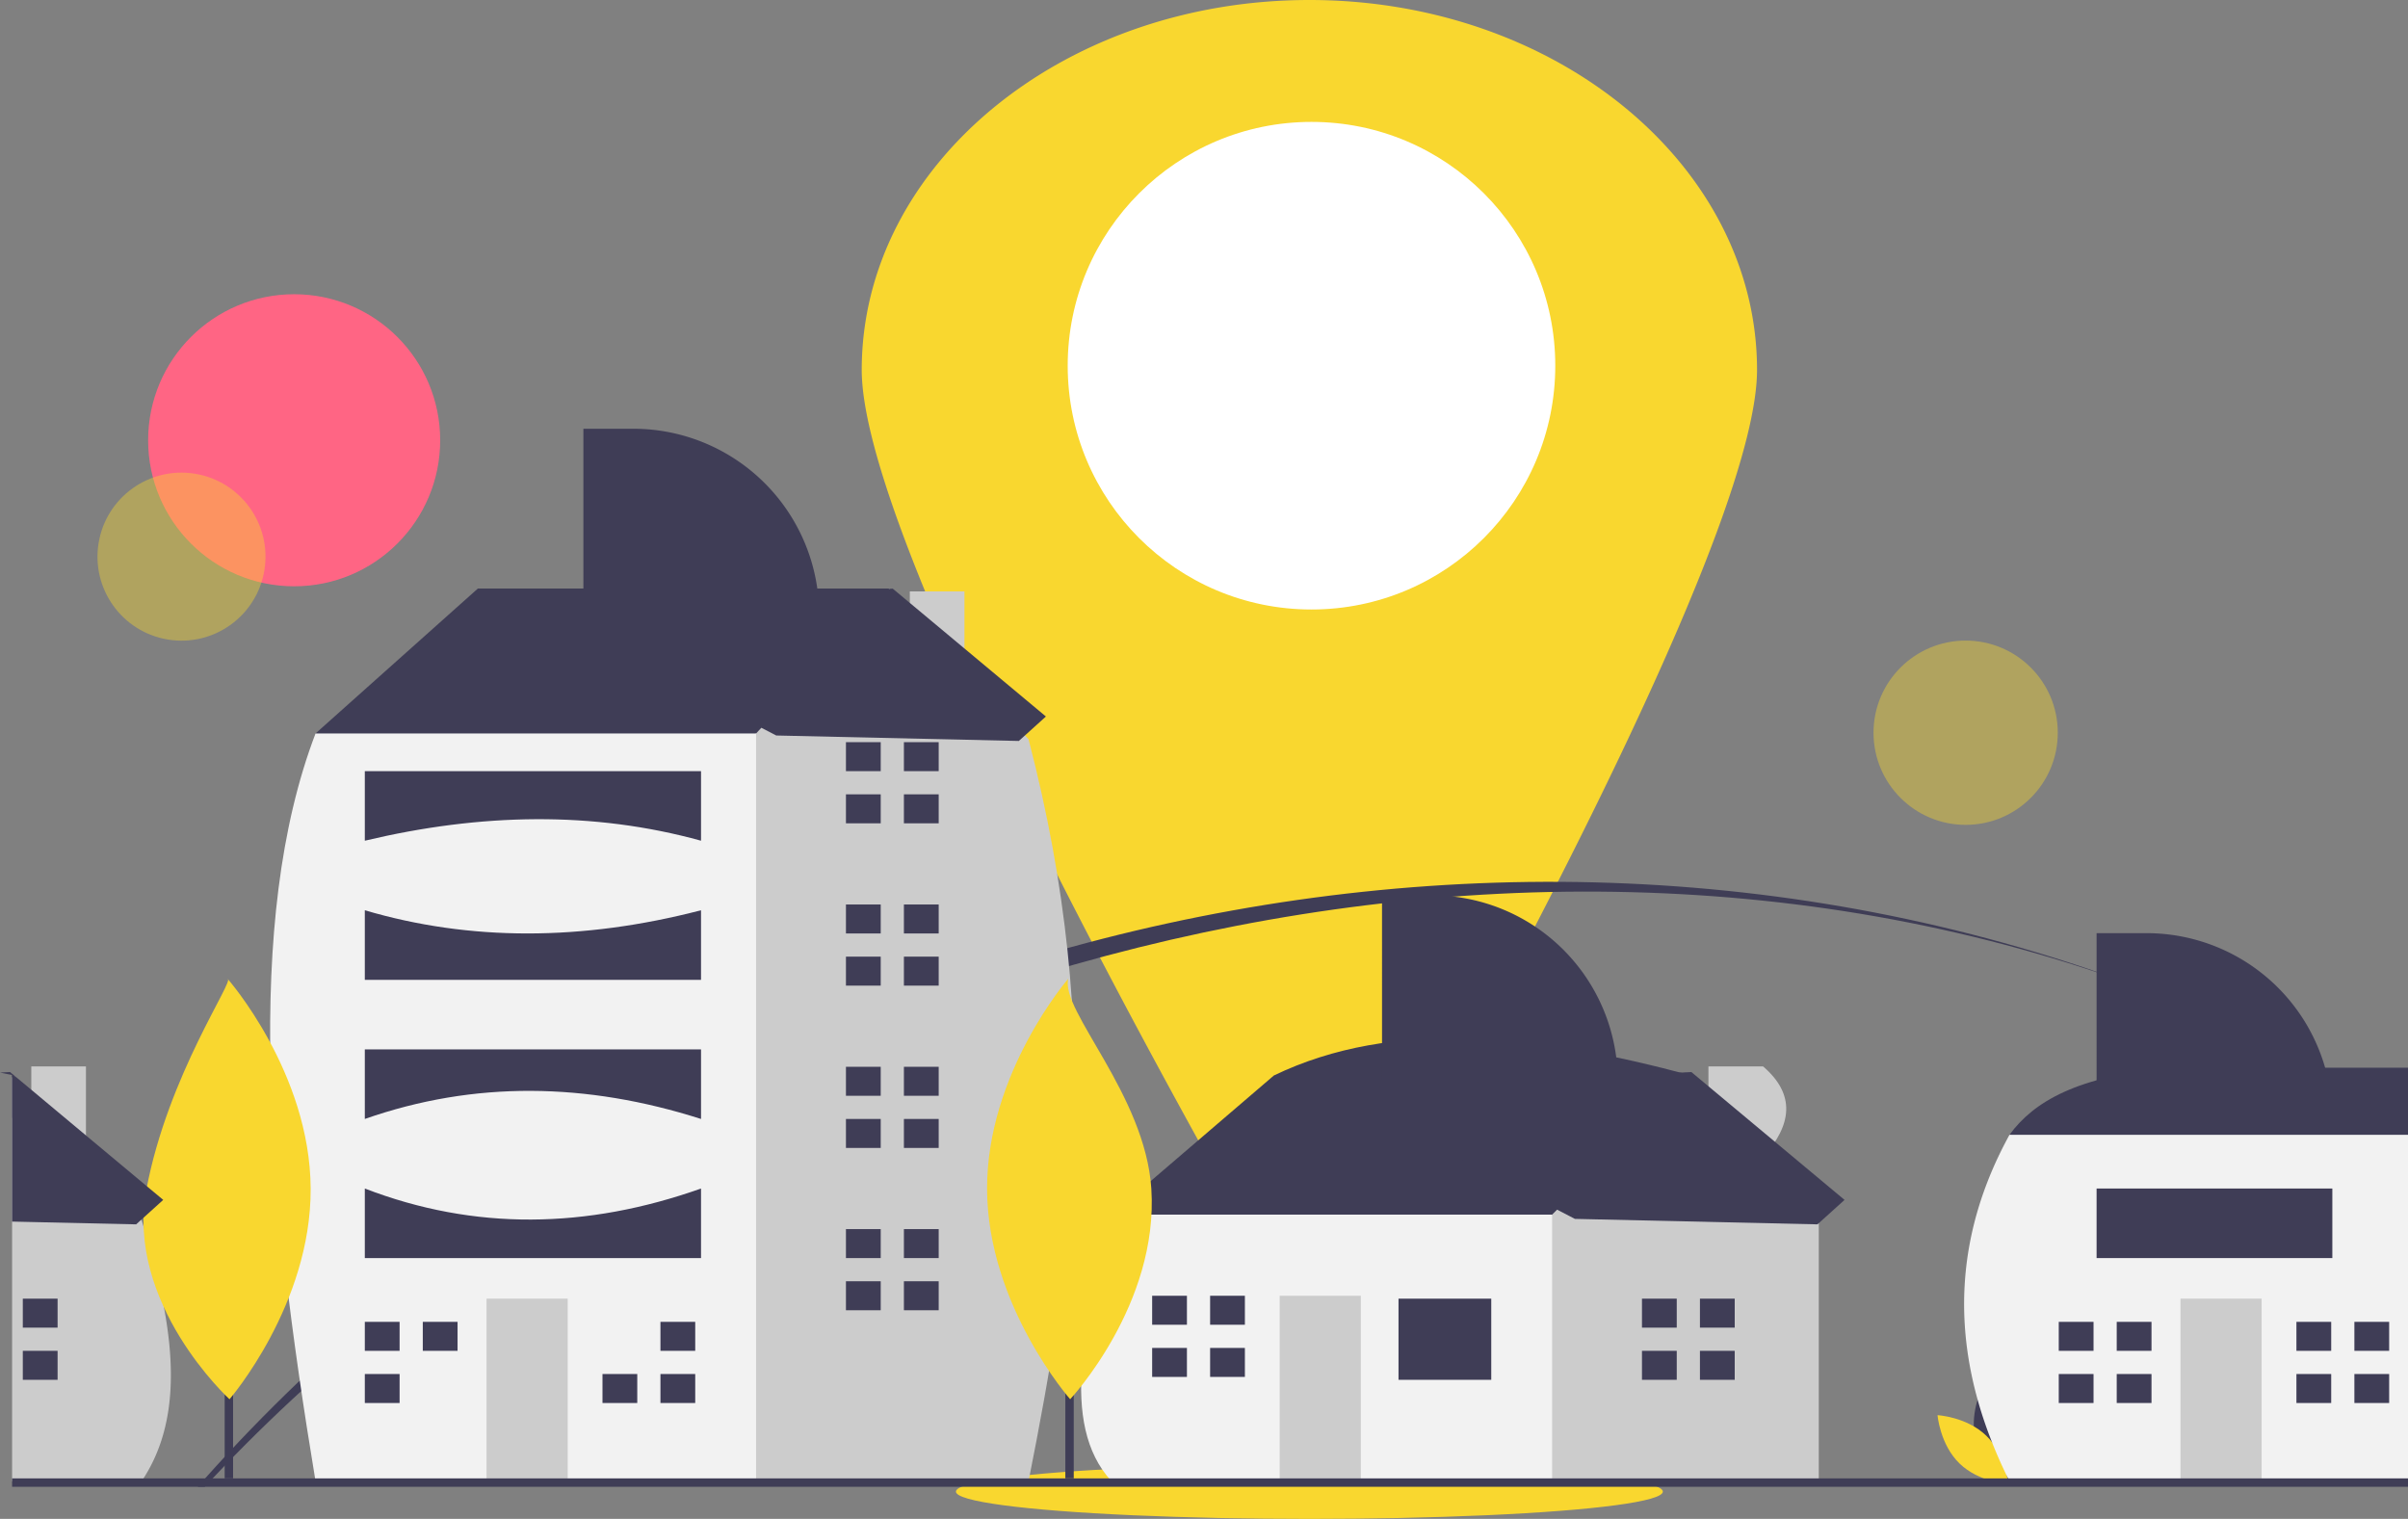
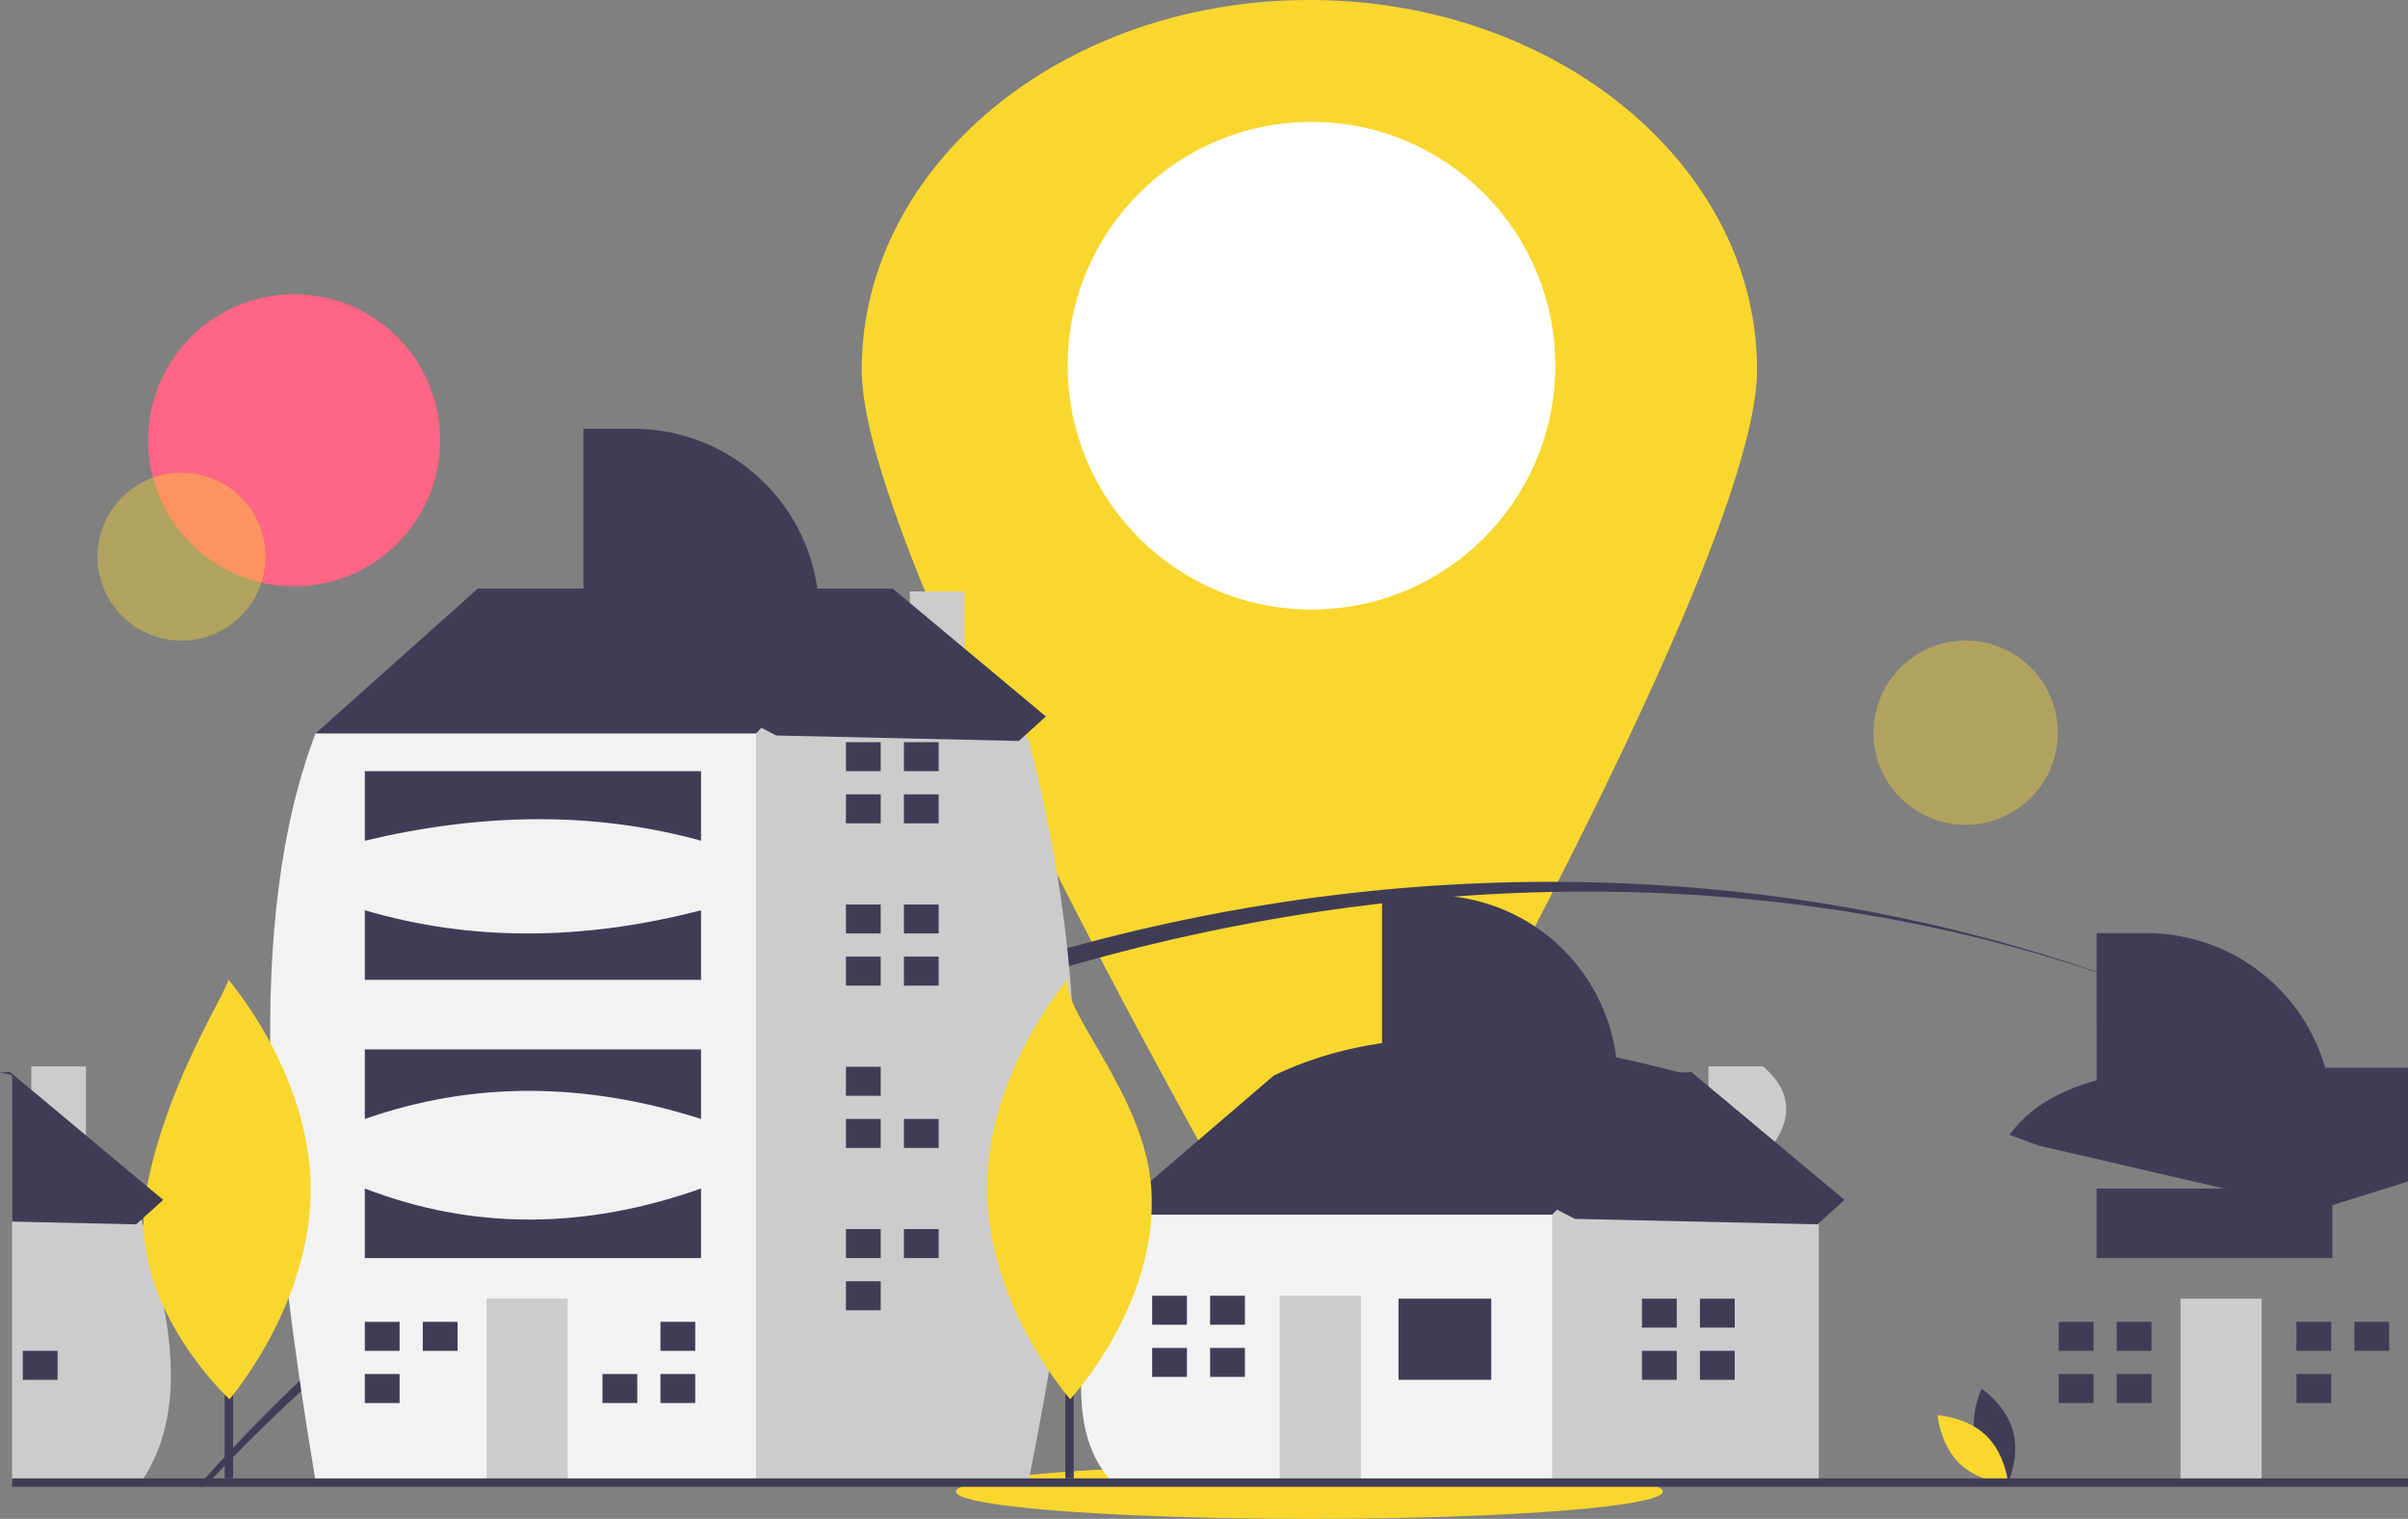
<svg xmlns="http://www.w3.org/2000/svg" data-name="Layer 1" width="572.88" height="361.347" viewBox="0 0 572.88 361.347">
  <rect x="0" y="0" width="572.88" height="361.347" fill="#808080" stroke="none" />
  <path d="M731.572,357.326c0,34.668-54.19,136.907-85.26,192.678a24.312,24.312,0,0,1-42.48,0c-31.07-55.771-85.26-158.01-85.26-192.678,0-48.601,47.682-88,106.5-88S731.572,308.725,731.572,357.326Z" transform="translate(-313.56 -269.326)" fill="#f9d72f" />
  <circle cx="312.012" cy="87" r="58" fill="#fff" />
  <circle cx="69.982" cy="104.74" r="34.74" fill="#ff6584" />
  <ellipse cx="311.512" cy="354.856" rx="84.092" ry="6.492" fill="#f9d72f" />
  <circle cx="356.74" cy="401.758" r="19.986" transform="translate(-410.533 420.211) rotate(-80.783)" fill="#f9d72f" opacity="0.4" style="isolation:isolate" />
  <path d="M824.33,504.856c-157.39-59-349.35-1.48-460.18,116.18-.63.66-1.26,1.33-1.87,2h-1.69c.58-.67,1.18-1.34,1.77-2C475.49,494.426,664.9,443.966,824.33,504.856Z" transform="translate(-313.56 -269.326)" fill="#3f3d56" />
  <path d="M867.34,524.426a375.733,375.733,0,0,0-43.01-19.57A341.325,341.325,0,0,1,867.34,524.426Z" transform="translate(-313.56 -269.326)" fill="#3f3d56" />
  <circle cx="467.641" cy="174.315" r="21.92" fill="#f9d72f" opacity="0.4" style="isolation:isolate" />
  <path d="M783.641,612.247c1.694,6.262,7.496,10.14,7.496,10.14s3.056-6.274,1.362-12.536-7.496-10.14-7.496-10.14S781.947,605.986,783.641,612.247Z" transform="translate(-313.56 -269.326)" fill="#3f3d56" />
  <path d="M786.13,610.902c4.648,4.525,5.216,11.481,5.216,11.481s-6.968-.381-11.617-4.905-5.216-11.481-5.216-11.481S781.482,606.377,786.13,610.902Z" transform="translate(-313.56 -269.326)" fill="#f9d72f" />
  <path d="M316.92,525.182v9.66l-.48.52v-10.28C316.6,525.112,316.76,525.152,316.92,525.182Z" transform="translate(-313.56 -269.326)" fill="#3f3d56" />
  <path d="M347.7,621.032c-.14.23-.29.46-.44.69h-30.82v-96.06l.48-.48,4.09,4.65v-6.8h13v21.58l13.13,14.91.12.14c.16.5.31,1,.46,1.5a.035.035,0,0,0,.01.02,177.405,177.405,0,0,1,4.84,19.19C355.43,595.662,355,609.682,347.7,621.032Z" transform="translate(-313.56 -269.326)" fill="#ccc" />
-   <rect x="5.427" y="308.953" width="8.274" height="6.895" fill="#3f3d56" />
  <rect x="5.427" y="321.365" width="8.274" height="6.895" fill="#3f3d56" />
  <path d="M582.148,565.178l-4.137-6.895,38.614-33.098c28.547-13.741,62.958-9.776,99.294,0l0,9.653-35.856,38.615-41.373,8.274Z" transform="translate(-313.56 -269.326)" fill="#3f3d56" />
  <path d="M733.011,544.608c6.857-7.627,7.81-14.88,0-21.577h-13v6.804l-4.092-4.65-33.098,33.098-5.517,5.516-6.895,27.582,12.412,30.339h63.437V559.662Z" transform="translate(-313.56 -269.326)" fill="#ccc" />
  <path d="M578.011,558.283H682.821v63.438l-104.81,0C565.331,608.002,571.918,582.997,578.011,558.283Z" transform="translate(-313.56 -269.326)" fill="#f2f2f2" />
  <rect x="332.715" y="308.953" width="22.065" height="19.307" fill="#3f3d56" />
  <rect x="304.444" y="308.263" width="19.307" height="44.13" fill="#ccc" />
  <polygon points="282.379 315.159 282.379 308.264 274.105 308.264 274.105 315.159 281.689 315.159 282.379 315.159" fill="#3f3d56" />
  <polygon points="281.689 320.675 274.105 320.675 274.105 327.571 282.379 327.571 282.379 320.675 281.689 320.675" fill="#3f3d56" />
  <rect x="287.895" y="308.263" width="8.274" height="6.895" fill="#3f3d56" />
  <rect x="287.895" y="320.675" width="8.274" height="6.895" fill="#3f3d56" />
  <polygon points="398.911 315.849 398.911 308.953 390.636 308.953 390.636 315.849 398.221 315.849 398.911 315.849" fill="#3f3d56" />
  <polygon points="398.221 321.365 390.636 321.365 390.636 328.26 398.911 328.26 398.911 321.365 398.221 321.365" fill="#3f3d56" />
  <rect x="404.427" y="308.953" width="8.274" height="6.895" fill="#3f3d56" />
  <rect x="404.427" y="321.365" width="8.274" height="6.895" fill="#3f3d56" />
  <polygon points="81.966 180.01 75.071 174.493 113.685 140.016 211.599 140.016 211.599 170.356 148.162 213.108 81.966 180.01" fill="#3f3d56" />
  <path d="M543.011,428.682V410.031h-13v4.568l-4.852-5.257-31.719,34.477-12.411,8.275-19.245,140.603,29.023,29.023,67.45,0c10.335-51.988,18.53-105.394,0-176.522Z" transform="translate(-313.56 -269.326)" fill="#ccc" />
  <path d="M388.63,443.819l104.81,0V621.72l-104.81,0C377.161,552.607,371.56,488.515,388.63,443.819Z" transform="translate(-313.56 -269.326)" fill="#f2f2f2" />
  <rect x="115.753" y="308.953" width="19.307" height="43.441" fill="#ccc" />
  <polygon points="95.067 321.365 95.067 314.47 86.793 314.47 86.793 321.365 94.378 321.365 95.067 321.365" fill="#3f3d56" />
  <polygon points="94.378 326.881 86.793 326.881 86.793 333.777 95.067 333.777 95.067 326.881 94.378 326.881" fill="#3f3d56" />
  <rect x="100.583" y="314.469" width="8.274" height="6.895" fill="#3f3d56" />
  <polygon points="150.92 326.881 143.335 326.881 143.335 333.777 151.609 333.777 151.609 326.881 150.92 326.881" fill="#3f3d56" />
  <rect x="157.125" y="314.469" width="8.274" height="6.895" fill="#3f3d56" />
  <rect x="157.125" y="326.881" width="8.274" height="6.895" fill="#3f3d56" />
  <polygon points="209.53 183.457 209.53 176.562 201.256 176.562 201.256 183.457 208.841 183.457 209.53 183.457" fill="#3f3d56" />
  <polygon points="208.841 188.974 201.256 188.974 201.256 195.869 209.53 195.869 209.53 188.974 208.841 188.974" fill="#3f3d56" />
  <rect x="215.047" y="176.562" width="8.274" height="6.895" fill="#3f3d56" />
  <rect x="215.047" y="188.973" width="8.274" height="6.895" fill="#3f3d56" />
  <polygon points="209.53 222.072 209.53 215.176 201.256 215.176 201.256 222.072 208.841 222.072 209.53 222.072" fill="#3f3d56" />
  <polygon points="208.841 227.588 201.256 227.588 201.256 234.483 209.53 234.483 209.53 227.588 208.841 227.588" fill="#3f3d56" />
  <rect x="215.047" y="215.176" width="8.274" height="6.895" fill="#3f3d56" />
  <rect x="215.047" y="227.587" width="8.274" height="6.895" fill="#3f3d56" />
  <polygon points="209.53 260.686 209.53 253.79 201.256 253.79 201.256 260.686 208.841 260.686 209.53 260.686" fill="#3f3d56" />
  <polygon points="208.841 266.202 201.256 266.202 201.256 273.097 209.53 273.097 209.53 266.202 208.841 266.202" fill="#3f3d56" />
-   <rect x="215.047" y="253.79" width="8.274" height="6.895" fill="#3f3d56" />
  <rect x="215.047" y="266.202" width="8.274" height="6.895" fill="#3f3d56" />
  <polygon points="209.53 299.3 209.53 292.404 201.256 292.404 201.256 299.3 208.841 299.3 209.53 299.3" fill="#3f3d56" />
  <polygon points="208.841 304.816 201.256 304.816 201.256 311.711 209.53 311.711 209.53 304.816 208.841 304.816" fill="#3f3d56" />
  <rect x="215.047" y="292.404" width="8.274" height="6.895" fill="#3f3d56" />
-   <rect x="215.047" y="304.816" width="8.274" height="6.895" fill="#3f3d56" />
  <path d="M400.352,452.783H480.339V469.332c-25.638-7.076-52.374-6.568-79.986,0Z" transform="translate(-313.56 -269.326)" fill="#3f3d56" />
  <path d="M400.352,485.881q37.447,11.033,79.986,0v16.549H400.352Z" transform="translate(-313.56 -269.326)" fill="#3f3d56" />
  <path d="M400.352,518.979H480.339V535.528c-27.259-8.704-53.949-9.115-79.986,0Z" transform="translate(-313.56 -269.326)" fill="#3f3d56" />
  <path d="M400.352,552.077c26.086,10.054,52.772,9.635,79.986,0v16.549H400.352Z" transform="translate(-313.56 -269.326)" fill="#3f3d56" />
  <path d="M830.24,523.326h56.2v27.08l-5.02,1.571-16.7,5.212-26.2-6.069-26.17-6.065-13.82-3.201-6.9-2.553C797.37,531.425,807.81,525.23,830.24,523.326Z" transform="translate(-313.56 -269.326)" fill="#3f3d56" />
-   <path d="M886.44,539.301v82.421h-94.81c-.03-.051-.05-.097-.08-.148v-.005a1.265,1.265,0,0,0-.08-.167q-2.22-4.469-3.98-8.914c-9.95-25.078-8.87-49.494,4.14-73.187Z" transform="translate(-313.56 -269.326)" fill="#f2f2f2" />
  <rect x="518.753" y="308.953" width="19.307" height="43.441" fill="#ccc" />
  <polygon points="498.067 321.365 498.067 314.47 489.793 314.47 489.793 321.365 497.378 321.365 498.067 321.365" fill="#3f3d56" />
  <polygon points="497.378 326.881 489.793 326.881 489.793 333.777 498.067 333.777 498.067 326.881 497.378 326.881" fill="#3f3d56" />
  <rect x="503.583" y="314.469" width="8.274" height="6.895" fill="#3f3d56" />
  <rect x="503.583" y="326.881" width="8.274" height="6.895" fill="#3f3d56" />
  <polygon points="554.609 321.365 554.609 314.47 546.335 314.47 546.335 321.365 553.92 321.365 554.609 321.365" fill="#3f3d56" />
  <polygon points="553.92 326.881 546.335 326.881 546.335 333.777 554.609 333.777 554.609 326.881 553.92 326.881" fill="#3f3d56" />
  <rect x="560.125" y="314.469" width="8.274" height="6.895" fill="#3f3d56" />
-   <rect x="560.125" y="326.881" width="8.274" height="6.895" fill="#3f3d56" />
  <path d="M812.353,491.326h11.886a44.202,44.202,0,0,1,44.202,44.202v0h-56.087Z" transform="translate(-313.56 -269.326)" fill="#3f3d56" />
  <path d="M452.353,371.326h11.886a44.202,44.202,0,0,1,44.202,44.202v0h-56.087Z" transform="translate(-313.56 -269.326)" fill="#3f3d56" />
  <path d="M642.353,482.326h11.886a44.202,44.202,0,0,1,44.202,44.202v0h-56.087Z" transform="translate(-313.56 -269.326)" fill="#3f3d56" />
  <rect x="498.793" y="282.751" width="56.087" height="16.549" fill="#3f3d56" />
  <rect x="2.88" y="351.71" width="570" height="2" fill="#3f3d56" />
  <rect x="53.451" y="272.705" width="2" height="79" fill="#3f3d56" />
  <path d="M387.469,552.099c.127,27.624-19.308,50.108-19.308,50.108s-24.889-22.782-19.769-49.928c5.15-27.301,21.199-49.992,19.308-50.108C367.7,502.171,387.341,524.475,387.469,552.099Z" transform="translate(-313.56 -269.326)" fill="#f9d72f" />
  <rect x="253.451" y="272.705" width="2" height="79" fill="#3f3d56" />
  <path d="M587.469,552.099c1.803,27.566-19.308,50.108-19.308,50.108s-19.642-22.304-19.769-49.928,19.308-50.108,19.308-50.108C565.805,509.743,586.01,529.795,587.469,552.099Z" transform="translate(-313.56 -269.326)" fill="#f9d72f" />
  <polygon points="125.513 144.289 212.387 140.039 248.83 170.458 242.387 176.275 184.678 174.976 125.513 144.289" fill="#3f3d56" />
  <path d="M352.39,554.782l-4.68,4.23-.57.51-1.19,1.08-29.51-.66v-34.86q-1.44-.315-2.88-.6l2.39-.12.49.41,4.57,3.81,13,10.86,14.52,12.12Z" transform="translate(-313.56 -269.326)" fill="#3f3d56" />
  <polygon points="315.513 259.289 402.387 255.039 438.83 285.458 432.387 291.275 374.678 289.976 315.513 259.289" fill="#3f3d56" />
</svg>